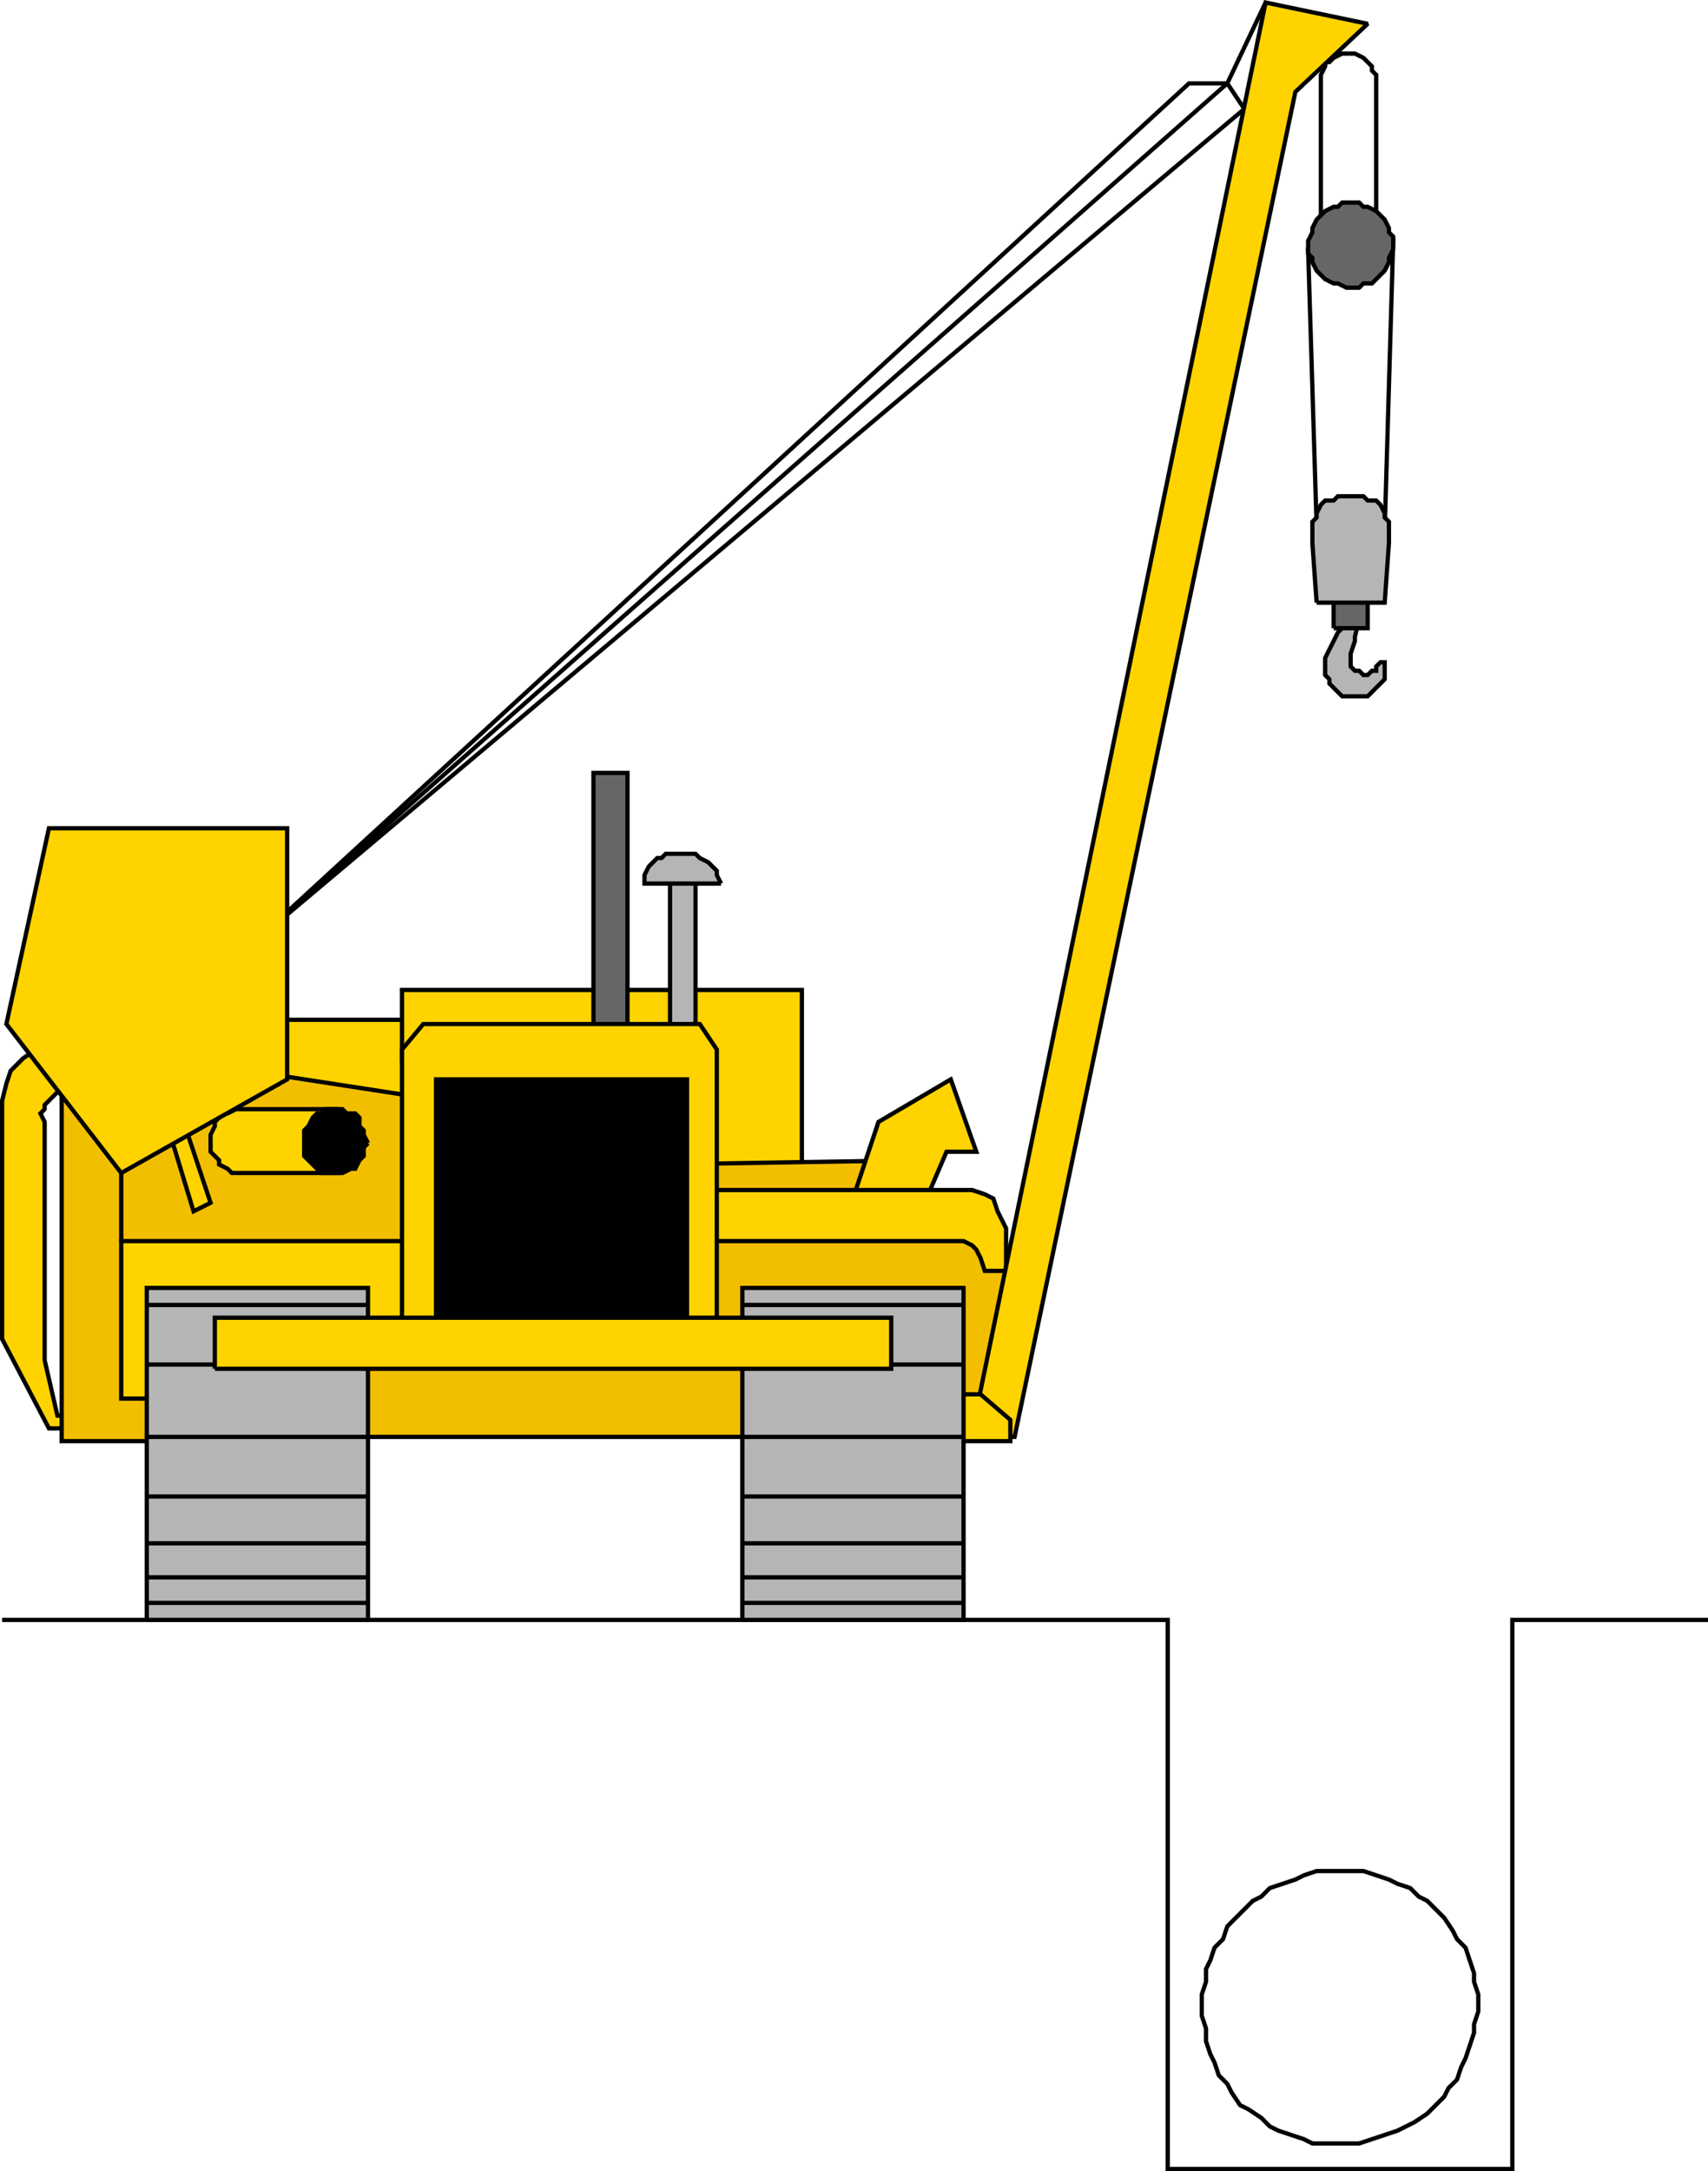
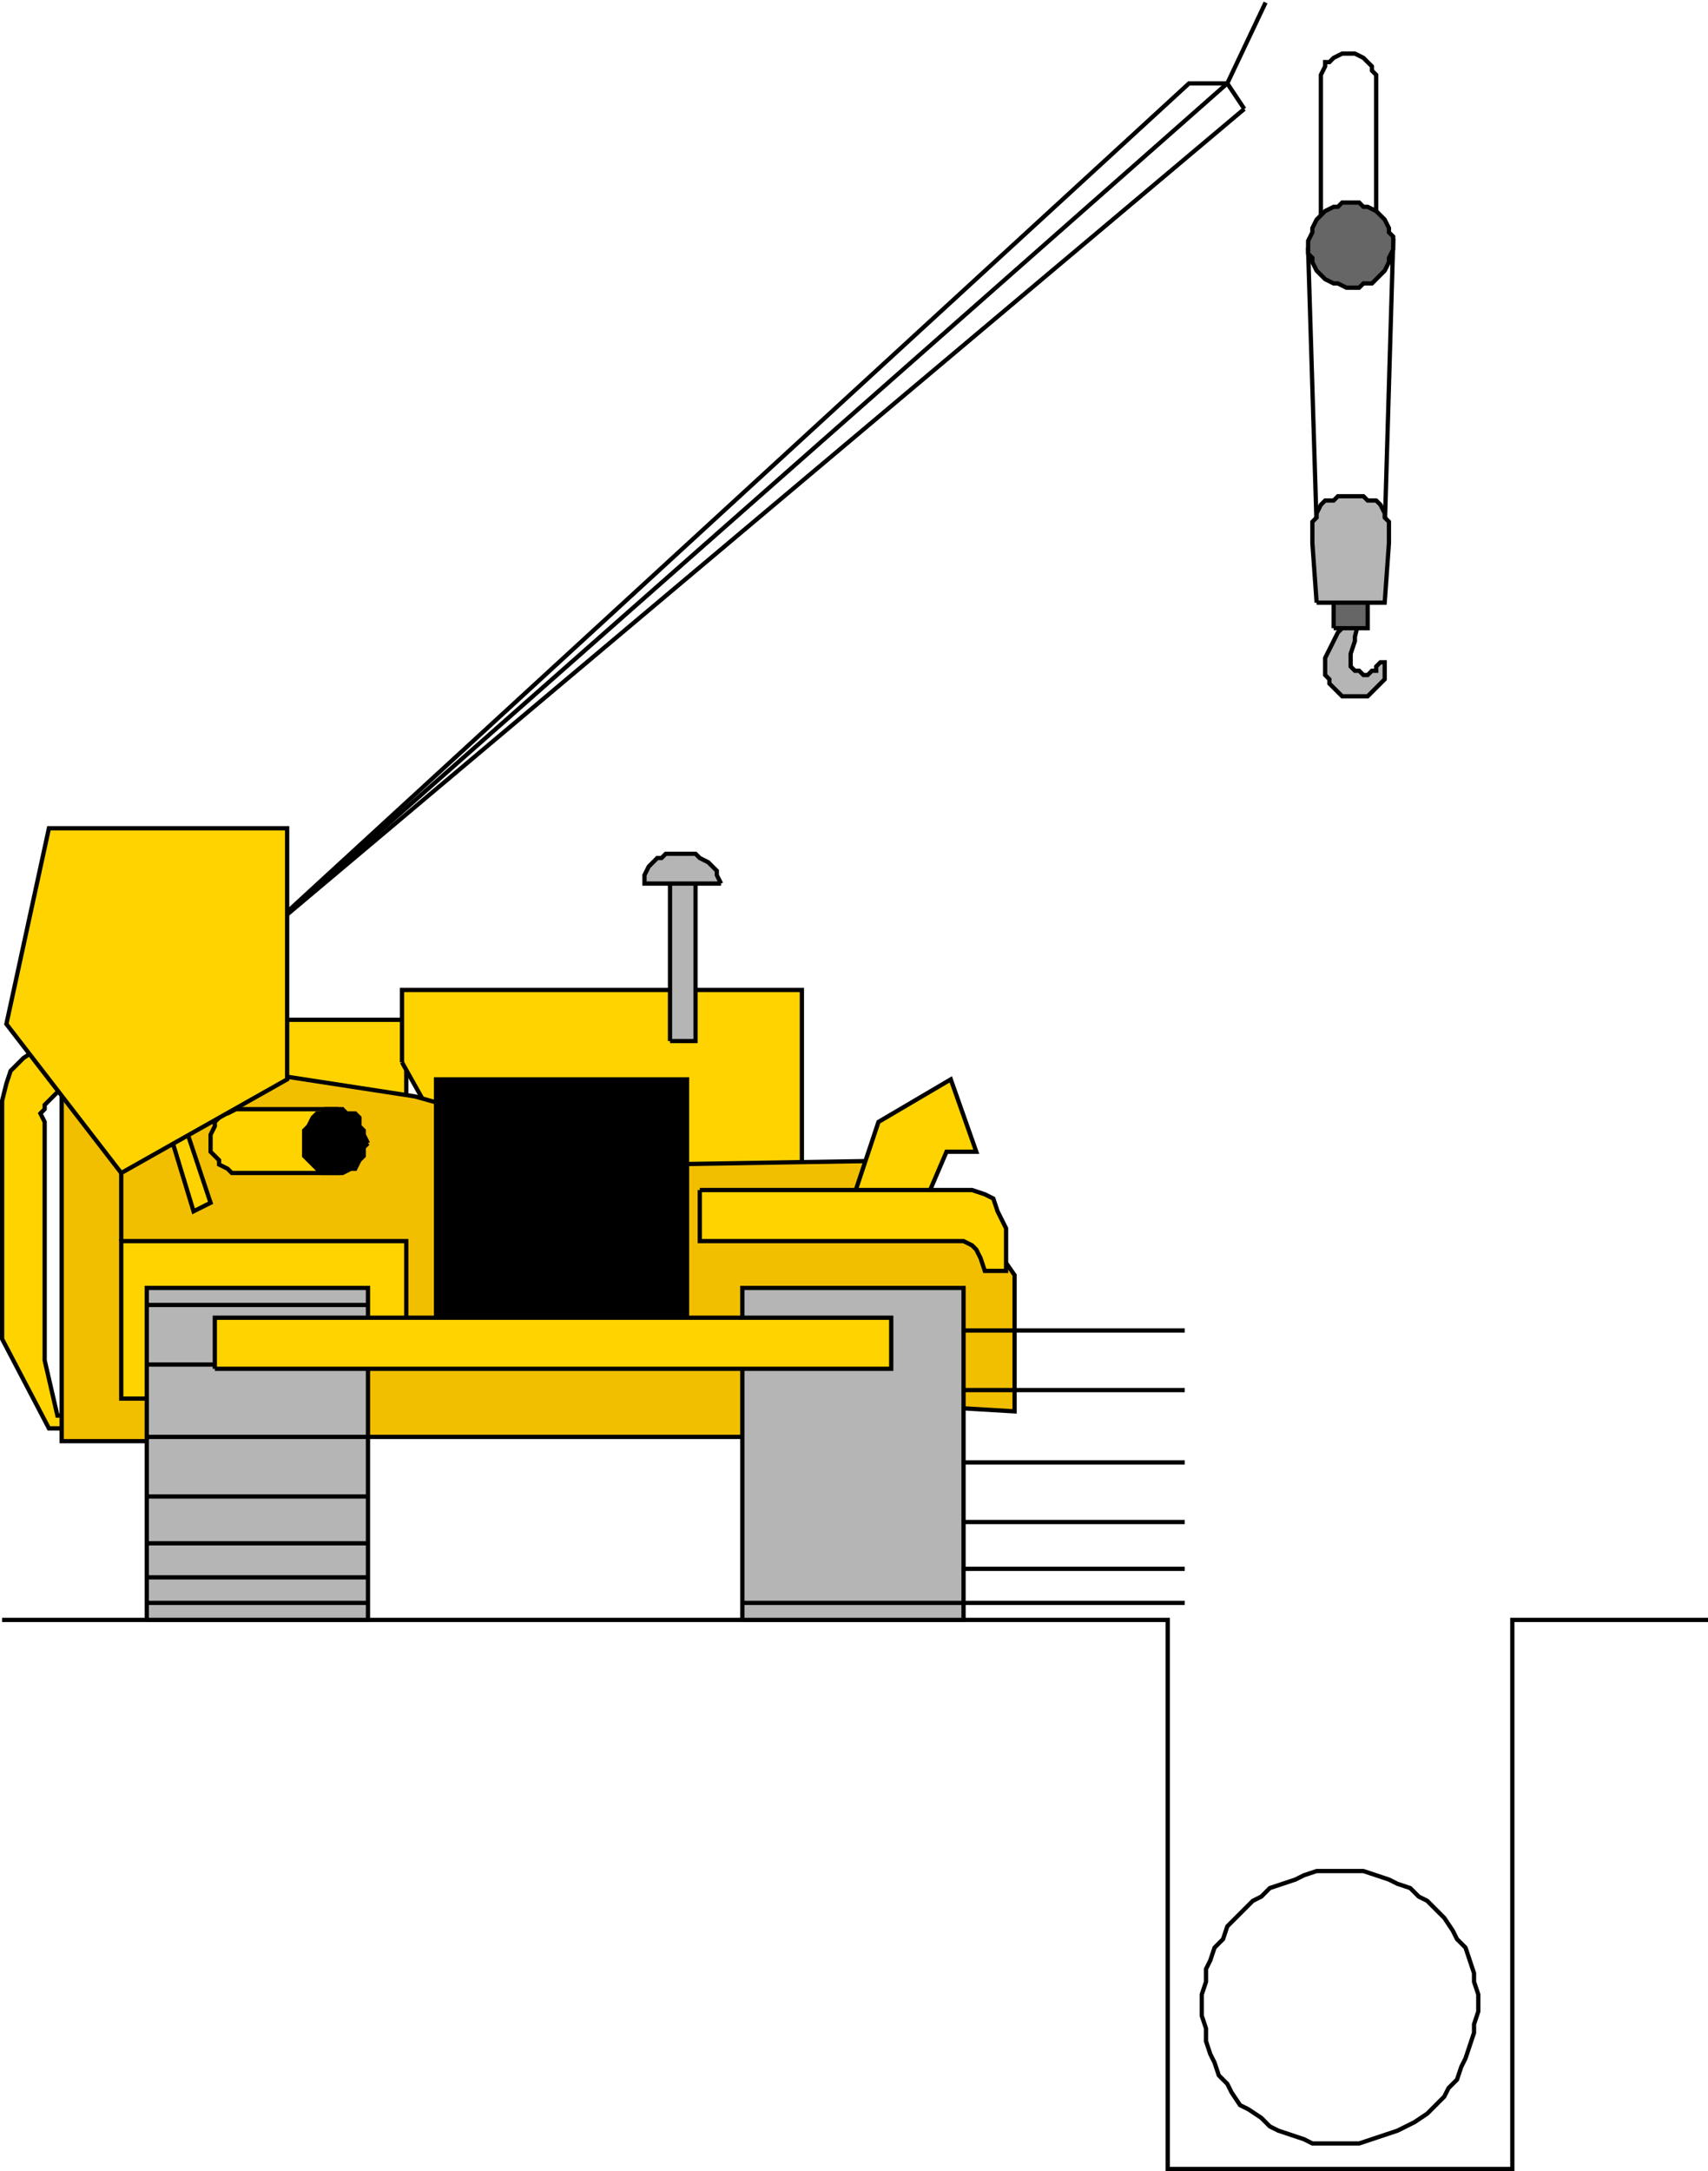
<svg xmlns="http://www.w3.org/2000/svg" width="401.5" height="510.092" version="1.2">
  <g fill="none" fill-rule="evenodd" stroke="#000" stroke-miterlimit="2" font-family="'Sans Serif'" font-size="12.5" font-weight="400">
    <path fill="#ffd300" d="m15.5 254.592-1 1-1 1-1 1-1 1-1 1v1l-1 1 1 2v56l3 13h5v3h-7l-11-21v-56l1-4 1-3 1-1 2-2 3-2 20-6 20-1h47v22l-54 4-26-11" vector-effect="non-scaling-stroke" />
    <path fill="#b5b5b5" d="m319.5 145.592-1 4v1l-1 3v3l1 1h1l1 1h1l1-1h1v-1l1-1h1v4l-1 1-1 1-1 1-1 1h-6l-1-1-1-1-1-1v-1l-1-1v-4l1-2 1-2 1-2 1-1 1-2h3" vector-effect="non-scaling-stroke" />
    <path d="M.5 380.592h274v129h81v-129h46m-92-257-2-65 20-2-2 68" vector-effect="non-scaling-stroke" />
    <path fill="#666" d="M313.5 147.592v-9h8v9h-8" vector-effect="non-scaling-stroke" />
    <path d="M323.5 51.592v-34l-1-1v-1l-1-1-1-1-2-1h-3l-2 1-1 1h-1v1l-1 2v37" vector-effect="non-scaling-stroke" />
    <path fill="#ffd300" d="M94.5 249.592v-17h94v42h-80l-14-25" vector-effect="non-scaling-stroke" />
    <path fill="#f2bf00" d="M45.5 338.592h-31v-82l36-6 8 1 39 6 57 16 61-1v14h14l9 13v32l-51-3-3 9h-110v1h-29" vector-effect="non-scaling-stroke" />
    <path fill="#ffd300" d="M50.5 328.592h-22v-37h67v26l-23-1-2 11-20 1" vector-effect="non-scaling-stroke" />
    <path d="M28.5 291.592v-28" vector-effect="non-scaling-stroke" />
    <path fill="#ffd300" d="M79.5 260.592v15h-25l-1-1-2-1v-1l-1-1-1-1v-4l1-2v-1l1-1 1-1h1l2-1h24" vector-effect="non-scaling-stroke" />
    <path fill="#000" d="m86.5 268.592-1-2v-1l-1-1v-2l-1-1h-2l-1-1h-4l-1 1h-1l-1 1-1 2-1 1v6l1 1 1 1 1 1 1 1h5l2-1h1l1-2 1-1v-2l1-1" vector-effect="non-scaling-stroke" />
    <path fill="#ffd300" d="m38.5 261.592 7 23 4-2-7-21h-4m161 23 7-21 17-10 6 17h-7l-6 14h-17" vector-effect="non-scaling-stroke" />
    <path d="m292.5 25.592-4-6h-9l-220 202 233-196" vector-effect="non-scaling-stroke" />
    <path d="m297.5.592-9 19-229 202" vector-effect="non-scaling-stroke" />
    <path fill="#ffd300" d="m28.5 275.592-27-35 10-46h56v59l-39 22" vector-effect="non-scaling-stroke" />
-     <path fill="#666" d="M139.5 244.592v-63h8v63h-8" vector-effect="non-scaling-stroke" />
    <path fill="#b5b5b5" d="M157.5 244.592v-40h6v40h-6" vector-effect="non-scaling-stroke" />
    <path fill="#b5b5b5" d="m169.5 207.592-1-2v-1l-1-1-1-1-2-1-1-1h-7l-1 1h-1l-1 1-1 1-1 2v2h18" vector-effect="non-scaling-stroke" />
    <path fill="#ffd300" d="M164.5 279.592h64l3 1 2 1 1 3 2 4v10h-5l-1-3-1-2-1-1-2-1h-62v-12" vector-effect="non-scaling-stroke" />
-     <path fill="#ffd300" d="m229.5 331.592 68-331 24 5-17 16-66 316h-8l-1-6" vector-effect="non-scaling-stroke" />
-     <path fill="#ffd300" d="M215.5 338.592h22v-5l-7-6h-13l-2 11m-121-28v-64l5-6h65l4 6v64h-74" vector-effect="non-scaling-stroke" />
    <path fill="#000" d="M102.5 310.592v-57h59v57h-59" vector-effect="non-scaling-stroke" />
    <path fill="#666" d="M327.5 57.592v-2l-1-1v-1l-1-2-1-1-1-1-2-1h-1l-1-1h-4l-1 1h-1l-2 1-1 1-1 1-1 2v1l-1 2v3l1 1v1l1 2 1 1 1 1 2 1h1l2 1h3l1-1h2l1-1 1-1 1-1 1-2v-1l1-2v-1" vector-effect="non-scaling-stroke" />
    <path fill="#b5b5b5" d="M309.5 141.592h16l1-14v-5l-1-1v-1l-1-2-1-1h-2l-1-1h-6l-1 1h-2l-1 1-1 2v1l-1 1v5l1 14m-275 239v-78h52v78h-52" vector-effect="non-scaling-stroke" />
    <path d="M34.5 376.592h52m-52-6h52m-52-8h52m-52-11h52m-52-14h52m-52-17h52m-52-14h52" vector-effect="non-scaling-stroke" />
    <path fill="#b5b5b5" d="M174.5 380.592v-78h52v78h-52" vector-effect="non-scaling-stroke" />
-     <path d="M174.5 376.592h52m-52-6h52m-52-8h52m-52-11h52m-52-14h52m-52-17h52m-52-14h52" vector-effect="non-scaling-stroke" />
+     <path d="M174.5 376.592h52h52m-52-8h52m-52-11h52m-52-14h52m-52-17h52m-52-14h52" vector-effect="non-scaling-stroke" />
    <path fill="#ffd300" d="M50.5 321.592v-12h159v12h-159" vector-effect="non-scaling-stroke" />
    <path d="M347.5 471.592v-3l-1-3v-2l-1-3-1-3-2-2-1-2-2-3-2-2-2-2-2-1-2-2-3-1-2-1-3-1-3-1h-11l-3 1-2 1-3 1-3 1-2 2-2 1-2 2-2 2-2 2-1 3-2 2-1 3-1 2v3l-1 3v5l1 3v3l1 3 1 2 1 3 2 2 1 2 2 3 2 1 3 2 2 2 2 1 3 1 3 1 2 1h11l3-1 3-1 3-1 2-1 2-1 3-2 2-2 2-2 1-2 2-2 1-3 1-2 1-3 1-3v-2l1-3v-1" vector-effect="non-scaling-stroke" />
  </g>
</svg>